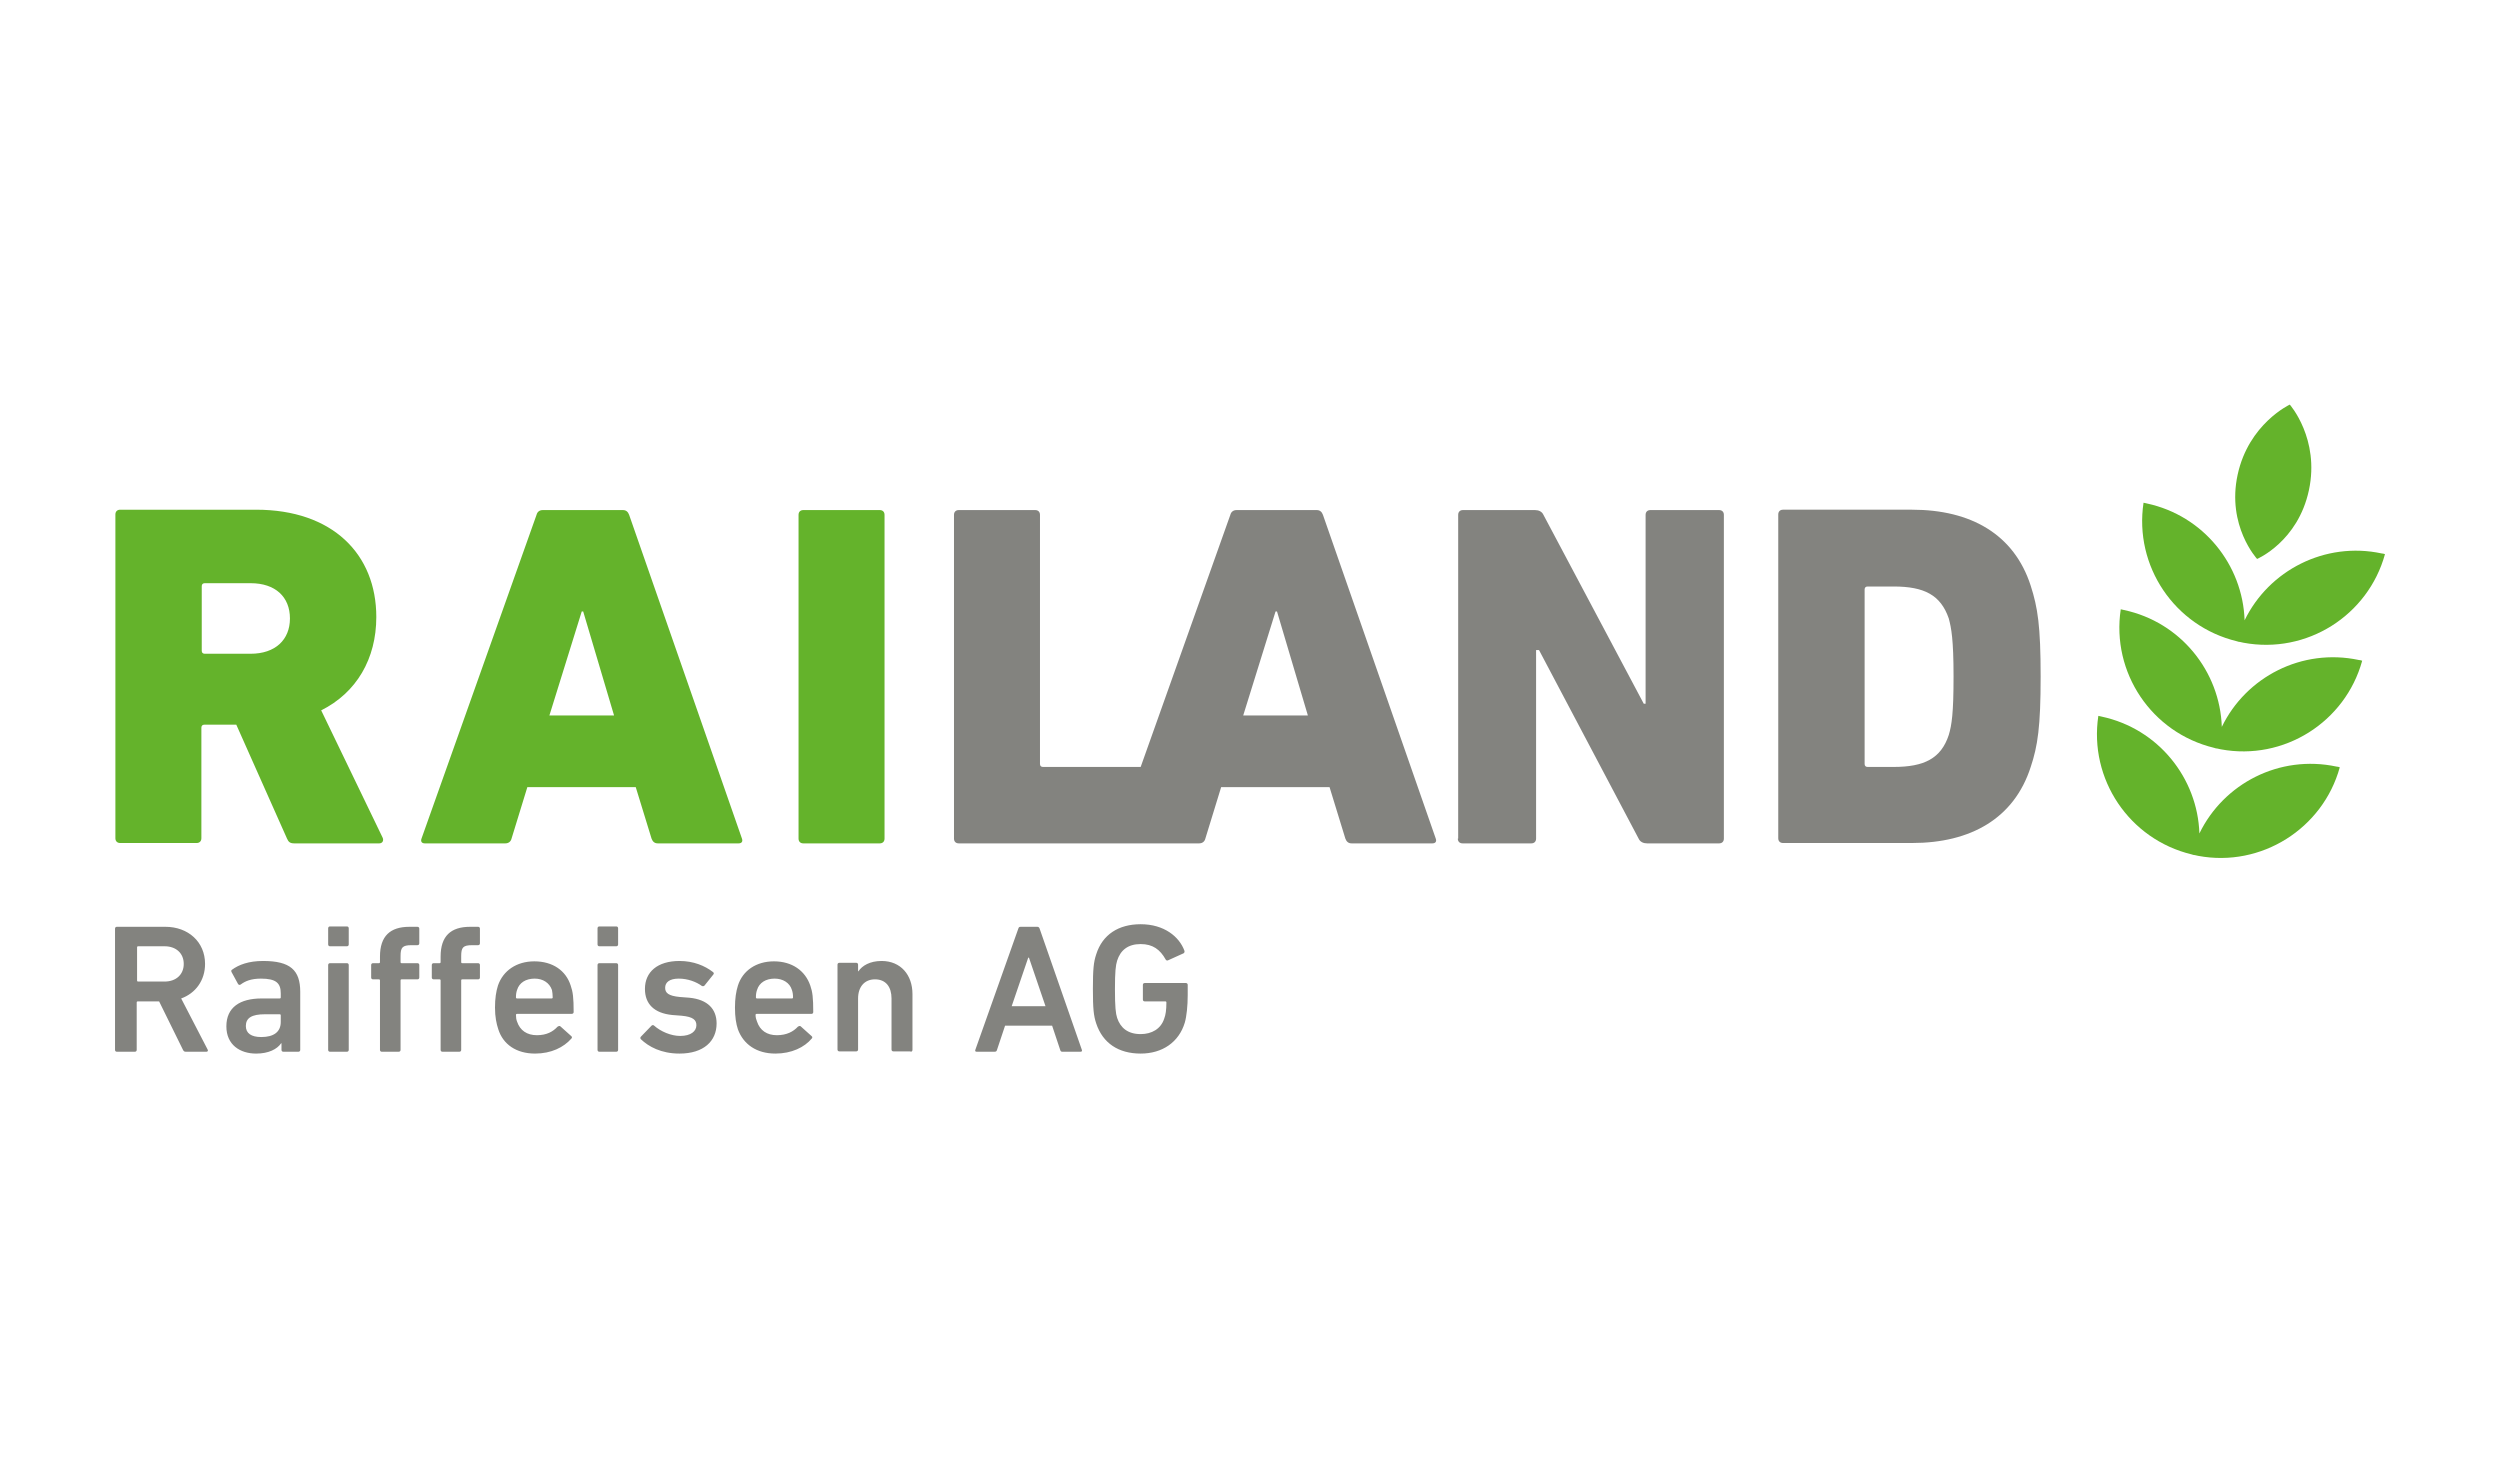
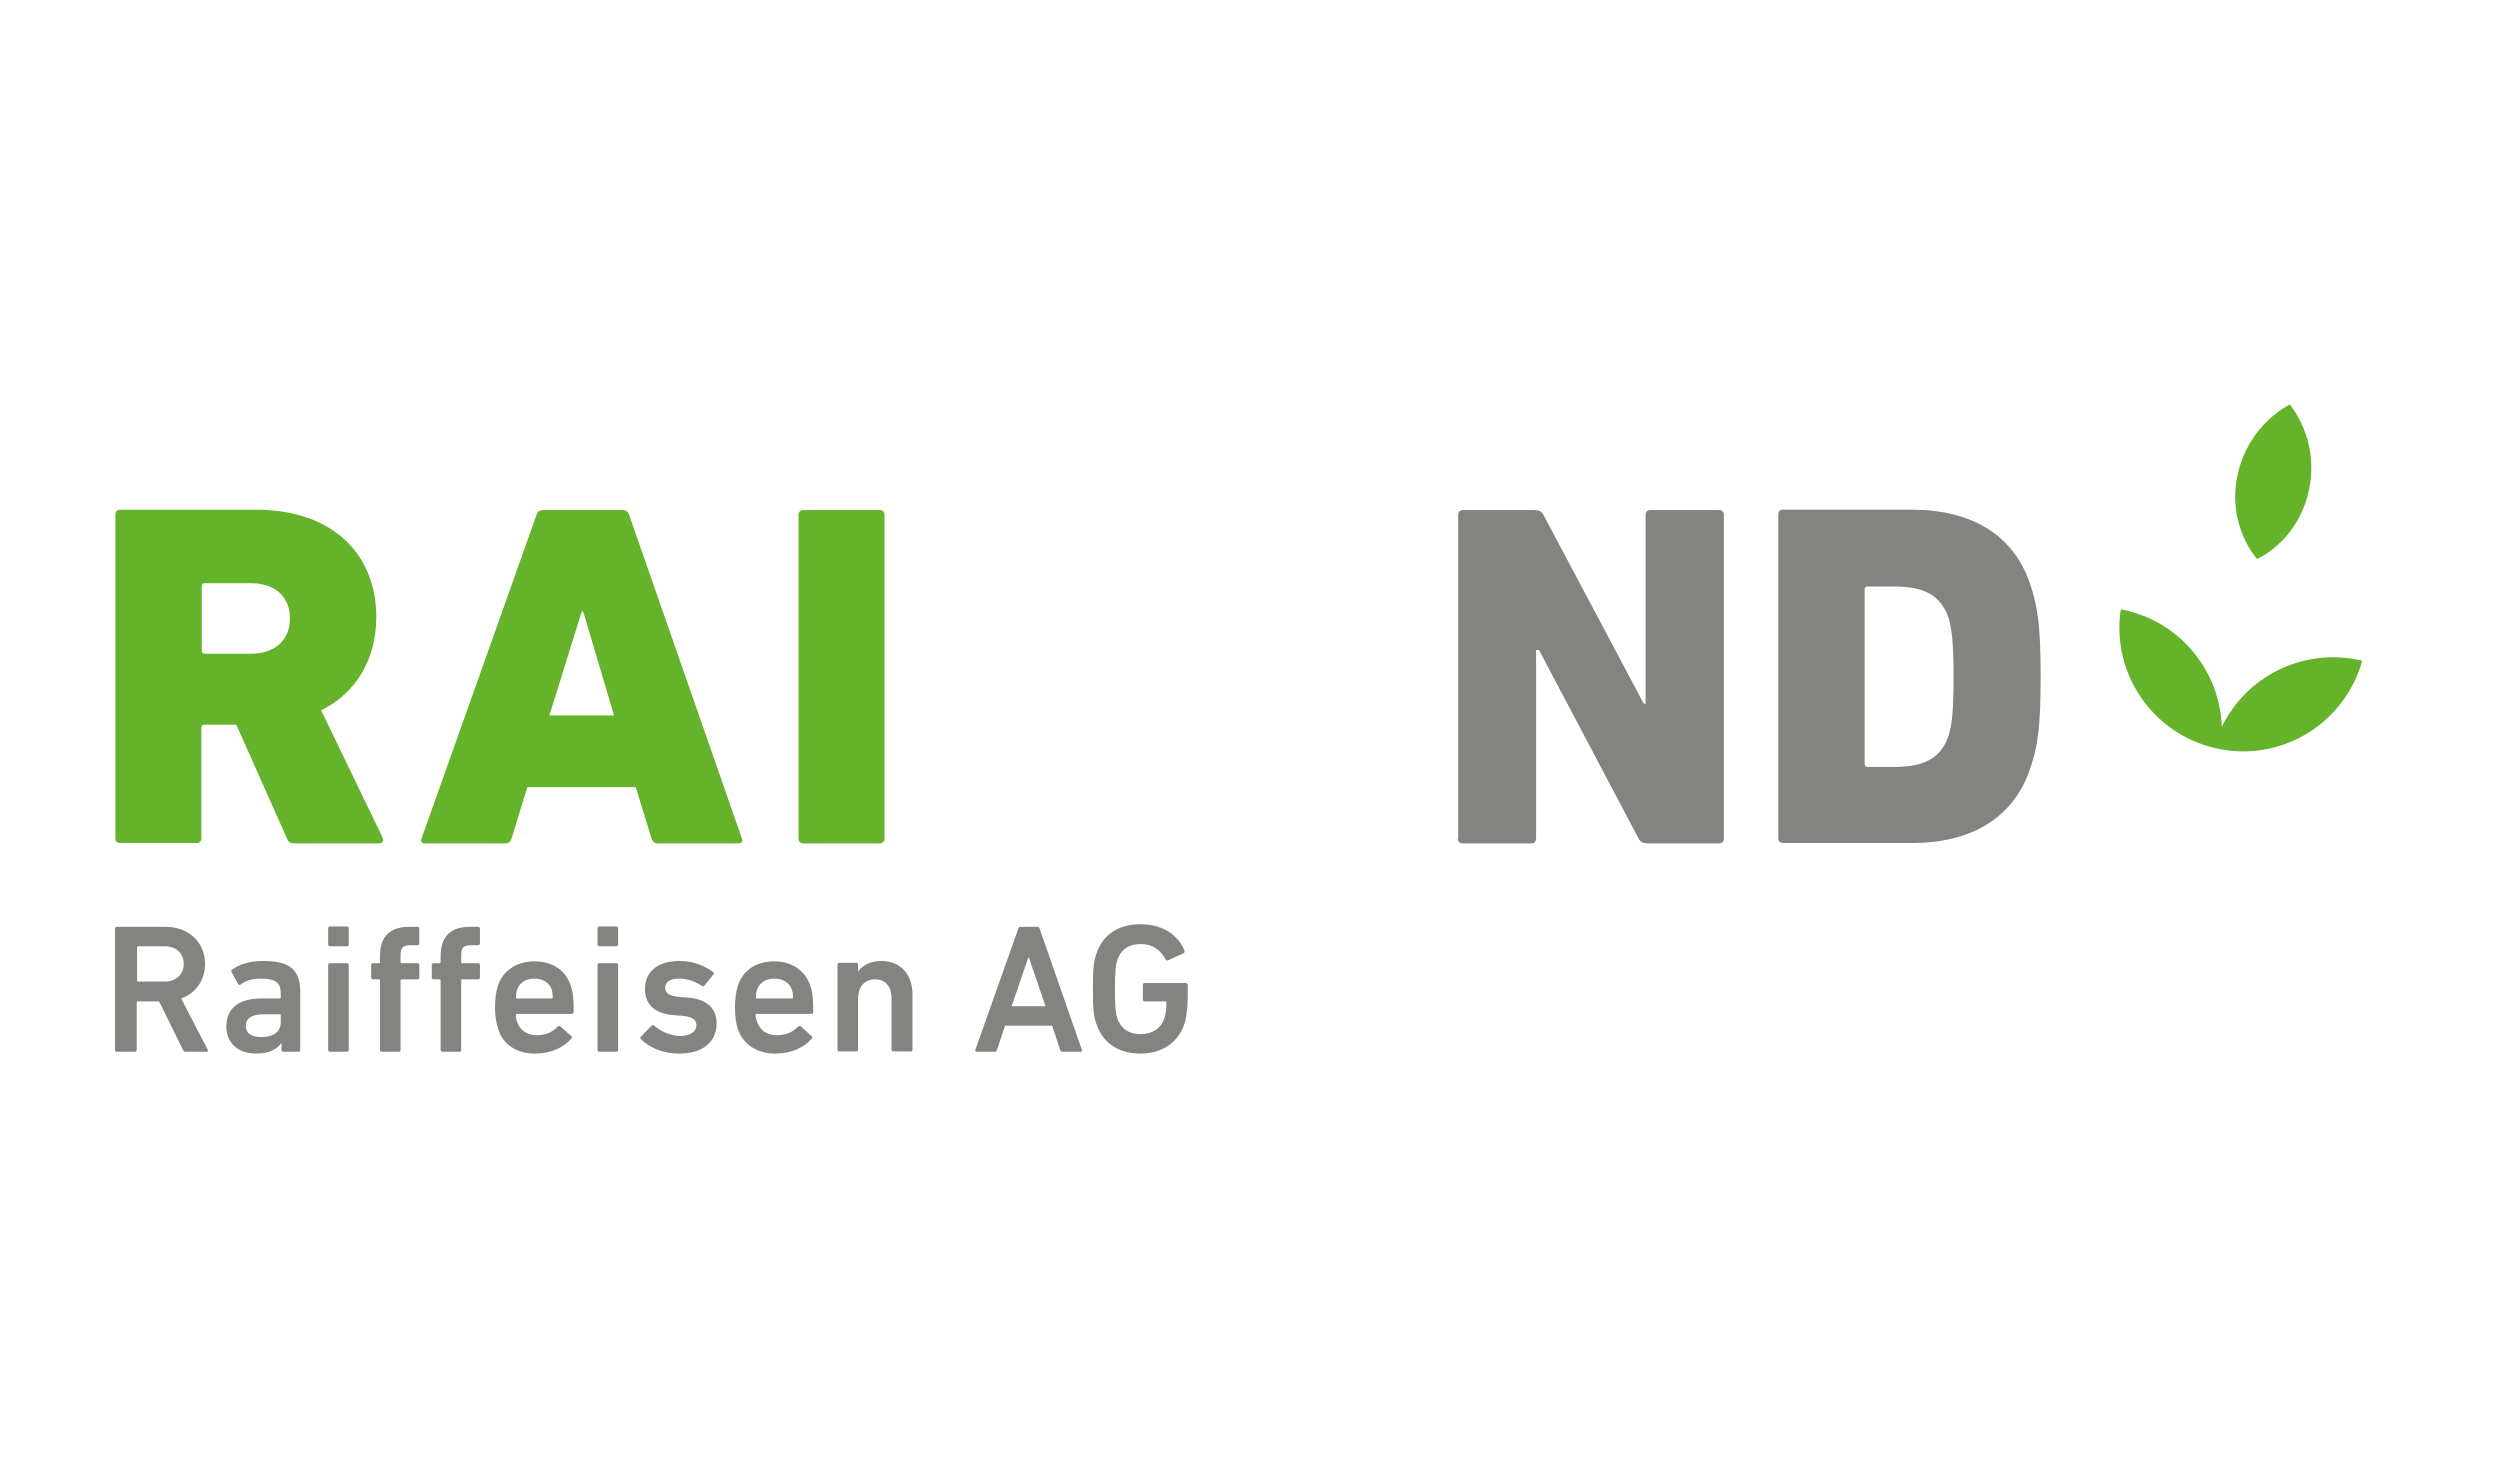
<svg xmlns="http://www.w3.org/2000/svg" xmlns:xlink="http://www.w3.org/1999/xlink" version="1.1" id="Ebene_1" x="0px" y="0px" viewBox="0 0 680.3 396.9" style="enable-background:new 0 0 680.3 396.9;" xml:space="preserve">
  <style type="text/css">
	.st0{clip-path:url(#SVGID_00000153705552589090917070000009797698926041047987_);fill:#83837F;}
	.st1{clip-path:url(#SVGID_00000153705552589090917070000009797698926041047987_);fill:#64B32B;}
</style>
  <g>
    <defs>
      <rect id="SVGID_1_" width="680.3" height="396.9" />
    </defs>
    <clipPath id="SVGID_00000114754999347960688860000017204681898931071878_">
      <use xlink:href="#SVGID_1_" style="overflow:visible;" />
    </clipPath>
-     <path style="clip-path:url(#SVGID_00000114754999347960688860000017204681898931071878_);fill:#83837F;" d="M355.9,194.7h-17.6   l8.8-28.3h0.4L355.9,194.7z M390.7,228.2L360,140.1c-0.3-0.8-0.8-1.3-1.7-1.3h-21.8c-0.9,0-1.5,0.5-1.7,1.3l-24.4,68.6h-26.6   c-0.5,0-0.8-0.3-0.8-0.8v-67.8c0-0.8-0.5-1.3-1.3-1.3h-20.8c-0.8,0-1.3,0.5-1.3,1.3v88.1c0,0.8,0.5,1.3,1.3,1.3h43.5h17.9h4   c0.9,0,1.5-0.5,1.7-1.3l4.3-14h29.5l4.3,14c0.3,0.8,0.8,1.3,1.7,1.3h22C390.6,229.5,391,229,390.7,228.2" />
    <path style="clip-path:url(#SVGID_00000114754999347960688860000017204681898931071878_);fill:#83837F;" d="M396.7,228.2   c0,0.8,0.5,1.3,1.3,1.3h18.7c0.8,0,1.3-0.5,1.3-1.3v-51.3h0.8l27.1,51.3c0.4,0.9,1.3,1.3,2.3,1.3h19.6c0.8,0,1.3-0.5,1.3-1.3v-88.1   c0-0.8-0.5-1.3-1.3-1.3h-18.7c-0.8,0-1.3,0.5-1.3,1.3v51.4h-0.5L420,140.1c-0.4-0.9-1.3-1.3-2.3-1.3h-19.6c-0.8,0-1.3,0.5-1.3,1.3   V228.2z" />
    <path style="clip-path:url(#SVGID_00000114754999347960688860000017204681898931071878_);fill:#83837F;" d="M531.6,184.1   c0,10.1-0.5,13.2-1.3,15.9c-2.1,6.4-6.7,8.7-15,8.7h-7.1c-0.5,0-0.8-0.3-0.8-0.8v-47.5c0-0.5,0.3-0.8,0.8-0.8h7.1   c8.3,0,12.8,2.3,15,8.7C531,170.9,531.6,174,531.6,184.1 M555.3,184.1c0-13.8-0.8-18.8-2.7-24.7c-4.5-14-16.3-20.7-32.3-20.7h-35.1   c-0.8,0-1.3,0.5-1.3,1.3v88.1c0,0.8,0.5,1.3,1.3,1.3h35.1c16,0,27.8-6.7,32.3-20.7C554.5,203,555.3,197.8,555.3,184.1" />
    <path style="clip-path:url(#SVGID_00000114754999347960688860000017204681898931071878_);fill:#64B32B;" d="M217.3,228.2   c0,0.8,0.5,1.3,1.3,1.3h20.8c0.8,0,1.3-0.5,1.3-1.3v-88.1c0-0.8-0.5-1.3-1.3-1.3h-20.8c-0.8,0-1.3,0.5-1.3,1.3V228.2z M149.5,194.7   l8.8-28.3h0.4l8.4,28.3H149.5z M114.7,228.2c-0.3,0.8,0.1,1.3,0.9,1.3h21.9c0.9,0,1.5-0.5,1.7-1.3l4.3-14H173l4.3,14   c0.3,0.8,0.8,1.3,1.7,1.3h22c0.8,0,1.2-0.5,0.9-1.3l-30.7-88.1c-0.3-0.8-0.8-1.3-1.7-1.3h-21.8c-0.9,0-1.5,0.5-1.7,1.3L114.7,228.2   z M68.2,177.9H55.7c-0.5,0-0.8-0.3-0.8-0.8v-17.6c0-0.5,0.3-0.8,0.8-0.8h12.5c6.7,0,10.7,3.7,10.7,9.6   C78.9,174.1,74.9,177.9,68.2,177.9 M103.2,229.5c0.9,0,1.3-0.8,0.9-1.6l-16.7-34.6c9.6-4.8,15-14,15-25.4   c0-17.1-11.9-29.2-32.7-29.2h-37c-0.8,0-1.3,0.5-1.3,1.3v88.1c0,0.8,0.5,1.3,1.3,1.3h20.8c0.8,0,1.3-0.5,1.3-1.3V198   c0-0.5,0.3-0.8,0.8-0.8h8.7l13.8,31c0.4,0.9,0.8,1.3,2,1.3H103.2z" />
    <path style="clip-path:url(#SVGID_00000114754999347960688860000017204681898931071878_);fill:#83837F;" d="M298.3,278.5   c1.8,5.4,6.1,8.2,12.1,8.2c5.9,0,10.4-3.1,12-8.4c0.5-1.7,0.8-4.6,0.8-7.5V268c0-0.3-0.2-0.5-0.5-0.5h-11.2c-0.3,0-0.5,0.2-0.5,0.5   v4c0,0.3,0.2,0.5,0.5,0.5h5.6c0.2,0,0.3,0.1,0.3,0.3c0,2-0.2,3.4-0.6,4.4c-0.9,2.8-3.4,4.2-6.4,4.2c-3.5,0-5.5-1.7-6.4-4.4   c-0.4-1.2-0.6-3-0.6-7.8c0-4.9,0.2-6.5,0.6-7.8c0.9-2.8,2.9-4.5,6.4-4.5c3.3,0,5.3,1.5,6.8,4.2c0.1,0.2,0.4,0.4,0.7,0.2l4.2-1.9   c0.2-0.1,0.3-0.5,0.2-0.7c-1.4-3.8-5.5-7.2-11.9-7.2c-6,0-10.4,2.8-12.1,8.2c-0.7,2.1-0.9,4-0.9,9.4S297.6,276.4,298.3,278.5    M275.3,273.8l4.5-13.2h0.2l4.5,13.2H275.3z M265.4,285.7c-0.1,0.3,0,0.5,0.4,0.5h4.8c0.4,0,0.6-0.1,0.7-0.5l2.2-6.6h12.8l2.2,6.6   c0.1,0.4,0.3,0.5,0.6,0.5h4.9c0.4,0,0.5-0.2,0.4-0.5l-11.5-33c-0.1-0.3-0.3-0.5-0.6-0.5h-4.6c-0.4,0-0.5,0.2-0.6,0.5L265.4,285.7z    M247.8,286.2c0.3,0,0.5-0.2,0.5-0.5v-15.2c0-5.2-3.2-9-8.4-9c-3.2,0-5.3,1.3-6.3,2.8h-0.1v-1.8c0-0.3-0.2-0.5-0.5-0.5h-4.6   c-0.3,0-0.5,0.2-0.5,0.5v23.1c0,0.3,0.2,0.5,0.5,0.5h4.6c0.3,0,0.5-0.2,0.5-0.5v-13.9c0-3.1,1.7-5.2,4.6-5.2c3,0,4.5,2.1,4.5,5.2   v13.9c0,0.3,0.2,0.5,0.5,0.5H247.8z M215.8,271.4c0,0.2-0.1,0.3-0.3,0.3H206c-0.2,0-0.3-0.1-0.3-0.3c0-0.9,0.1-1.4,0.3-2   c0.6-2,2.4-3.1,4.8-3.1c2.2,0,4.1,1.1,4.7,3.1C215.7,270,215.8,270.6,215.8,271.4 M211,286.7c4.4,0,7.9-1.7,9.9-4.1   c0.2-0.2,0.2-0.5-0.1-0.7l-2.9-2.6c-0.2-0.2-0.5-0.1-0.8,0.1c-1.2,1.3-3,2.3-5.7,2.3s-4.6-1.3-5.4-3.7c-0.2-0.5-0.4-1.1-0.4-1.8   c0-0.2,0.1-0.3,0.3-0.3h14.9c0.3,0,0.5-0.2,0.5-0.5c0-3.9-0.2-5.5-0.8-7.2c-1.4-4.1-5-6.6-9.9-6.6c-4.8,0-8.5,2.5-9.8,6.6   c-0.5,1.6-0.8,3.5-0.8,6s0.3,4.4,0.8,5.9C202.3,284.2,205.9,286.7,211,286.7 M184.9,286.7c6.6,0,10.1-3.4,10.1-8.2   c0-3.9-2.4-6.5-7.4-7l-2.6-0.2c-3.1-0.3-4-1.1-4-2.5c0-1.5,1.2-2.5,3.7-2.5s4.8,0.9,6.3,2c0.2,0.1,0.5,0.1,0.7-0.1l2.4-3   c0.2-0.2,0.2-0.5-0.1-0.7c-2.2-1.7-5.3-3-9.1-3c-6,0-9.4,3-9.4,7.6c0,4.1,2.5,6.6,7.4,7.1l2.6,0.2c3.2,0.3,4,1.2,4,2.6   c0,1.6-1.5,2.9-4.4,2.9c-2.5,0-5.3-1.2-7.1-2.8c-0.2-0.2-0.5-0.2-0.7,0l-2.9,3c-0.2,0.2-0.2,0.5,0,0.7   C176.5,284.8,179.9,286.7,184.9,286.7 M167.7,286.2c0.3,0,0.5-0.2,0.5-0.5v-23.1c0-0.3-0.2-0.5-0.5-0.5h-4.6   c-0.3,0-0.5,0.2-0.5,0.5v23.1c0,0.3,0.2,0.5,0.5,0.5H167.7z M167.7,257.5c0.3,0,0.5-0.2,0.5-0.5v-4.4c0-0.3-0.2-0.5-0.5-0.5h-4.6   c-0.3,0-0.5,0.2-0.5,0.5v4.4c0,0.3,0.2,0.5,0.5,0.5H167.7z M150.4,271.4c0,0.2-0.1,0.3-0.3,0.3h-9.4c-0.2,0-0.3-0.1-0.3-0.3   c0-0.9,0.1-1.4,0.3-2c0.6-2,2.4-3.1,4.8-3.1c2.2,0,4,1.1,4.7,3.1C150.3,270,150.4,270.6,150.4,271.4 M145.6,286.7   c4.4,0,7.8-1.7,9.9-4.1c0.2-0.2,0.2-0.5-0.1-0.7l-2.9-2.6c-0.2-0.2-0.5-0.1-0.8,0.1c-1.2,1.3-2.9,2.3-5.6,2.3s-4.6-1.3-5.4-3.7   c-0.2-0.5-0.3-1.1-0.3-1.8c0-0.2,0.1-0.3,0.3-0.3h14.8c0.4,0,0.6-0.2,0.6-0.5c0-3.9-0.2-5.5-0.8-7.2c-1.3-4.1-4.9-6.6-9.9-6.6   c-4.8,0-8.5,2.5-9.9,6.6c-0.5,1.6-0.8,3.5-0.8,6s0.4,4.4,0.9,5.9C136.9,284.2,140.5,286.7,145.6,286.7 M125,286.2   c0.3,0,0.5-0.2,0.5-0.5v-18.9c0-0.2,0.1-0.3,0.3-0.3h4.3c0.3,0,0.5-0.2,0.5-0.5v-3.4c0-0.3-0.2-0.5-0.5-0.5h-4.3   c-0.2,0-0.3-0.1-0.3-0.3v-1.6c0-2.4,0.5-3,3-3h1.6c0.3,0,0.5-0.2,0.5-0.5v-4c0-0.3-0.2-0.5-0.5-0.5h-2.2c-5.2,0-8,2.5-8,8.1v1.5   c0,0.2-0.1,0.3-0.3,0.3H118c-0.3,0-0.5,0.2-0.5,0.5v3.4c0,0.3,0.2,0.5,0.5,0.5h1.6c0.2,0,0.3,0.1,0.3,0.3v18.9   c0,0.3,0.2,0.5,0.5,0.5H125z M108.5,286.2c0.3,0,0.5-0.2,0.5-0.5v-18.9c0-0.2,0.1-0.3,0.3-0.3h4.3c0.3,0,0.5-0.2,0.5-0.5v-3.4   c0-0.3-0.2-0.5-0.5-0.5h-4.3c-0.2,0-0.3-0.1-0.3-0.3v-1.6c0-2.4,0.5-3,3-3h1.6c0.3,0,0.5-0.2,0.5-0.5v-4c0-0.3-0.2-0.5-0.5-0.5   h-2.2c-5.2,0-8,2.5-8,8.1v1.5c0,0.2-0.1,0.3-0.3,0.3h-1.6c-0.3,0-0.5,0.2-0.5,0.5v3.4c0,0.3,0.2,0.5,0.5,0.5h1.6   c0.2,0,0.3,0.1,0.3,0.3v18.9c0,0.3,0.2,0.5,0.5,0.5H108.5z M94.4,286.2c0.3,0,0.5-0.2,0.5-0.5v-23.1c0-0.3-0.2-0.5-0.5-0.5h-4.6   c-0.3,0-0.5,0.2-0.5,0.5v23.1c0,0.3,0.2,0.5,0.5,0.5H94.4z M94.4,257.5c0.3,0,0.5-0.2,0.5-0.5v-4.4c0-0.3-0.2-0.5-0.5-0.5h-4.6   c-0.3,0-0.5,0.2-0.5,0.5v4.4c0,0.3,0.2,0.5,0.5,0.5H94.4z M71.1,282.2c-2.7,0-4.2-1-4.2-3c0-2.2,1.6-3.2,5.2-3.2h4   c0.2,0,0.3,0.1,0.3,0.3v1.8C76.4,280.8,74.5,282.2,71.1,282.2 M81.2,286.2c0.3,0,0.5-0.2,0.5-0.5v-15.8c0-5.9-2.7-8.4-10.1-8.4   c-3.9,0-6.6,1-8.5,2.4c-0.2,0.1-0.2,0.4-0.1,0.6l1.8,3.3c0.2,0.2,0.4,0.3,0.7,0.1c1.2-0.9,2.8-1.6,5.5-1.6c4.1,0,5.4,1.2,5.4,4v1.1   c0,0.2-0.1,0.3-0.3,0.3h-4.9c-5.9,0-9.6,2.4-9.6,7.6c0,5,3.7,7.4,8.1,7.4c3.4,0,5.7-1.2,6.8-2.8h0.1v1.8c0,0.3,0.2,0.5,0.5,0.5   H81.2z M44.8,267.1h-7.2c-0.2,0-0.3-0.1-0.3-0.3v-9c0-0.2,0.1-0.3,0.3-0.3h7.2c3.1,0,5.2,1.9,5.2,4.8   C50,265.2,47.9,267.1,44.8,267.1 M56.2,286.2c0.3,0,0.5-0.3,0.3-0.6l-7.2-13.9c3.9-1.4,6.5-4.9,6.5-9.4c0-6-4.6-10.1-10.8-10.1   H31.8c-0.3,0-0.5,0.2-0.5,0.5v33c0,0.3,0.2,0.5,0.5,0.5h4.9c0.3,0,0.5-0.2,0.5-0.5v-12.9c0-0.2,0.1-0.3,0.3-0.3h5.8l6.5,13.2   c0.2,0.4,0.4,0.5,0.8,0.5H56.2z" />
-     <path style="clip-path:url(#SVGID_00000114754999347960688860000017204681898931071878_);fill:#64B32B;" d="M636.7,208.8   c-0.3-0.1-0.6-0.2-0.9-0.2c-15.5-3.3-30.7,4.6-37.3,18.2c-0.5-15.1-11.2-28.5-26.6-31.8c-0.3-0.1-0.6-0.1-0.9-0.2   c-2.6,17.2,8.4,33.6,25.4,37.7c0,0,0,0,0,0c0.3,0.1,0.6,0.2,0.9,0.2c0.3,0.1,0.6,0.1,0.9,0.2c0,0,0,0,0,0   C615.3,236.1,632.1,225.5,636.7,208.8" />
    <path style="clip-path:url(#SVGID_00000114754999347960688860000017204681898931071878_);fill:#64B32B;" d="M642.8,179.8   c-0.3-0.1-0.6-0.2-0.9-0.2c-15.5-3.3-30.7,4.6-37.3,18.2c-0.5-15.1-11.2-28.5-26.6-31.8c-0.3-0.1-0.6-0.1-0.9-0.2   c-2.6,17.2,8.4,33.6,25.4,37.7c0,0,0,0,0,0c0.3,0.1,0.6,0.2,0.9,0.2c0.3,0.1,0.6,0.1,0.9,0.2c0,0,0,0,0,0   C621.5,207.1,638.2,196.5,642.8,179.8" />
-     <path style="clip-path:url(#SVGID_00000114754999347960688860000017204681898931071878_);fill:#64B32B;" d="M649,150.8   c-0.3-0.1-0.6-0.2-0.9-0.2c-15.4-3.3-30.7,4.6-37.3,18.2c-0.5-15.1-11.2-28.5-26.6-31.8c-0.3-0.1-0.6-0.1-0.9-0.2   c-2.6,17.2,8.4,33.6,25.4,37.7c0,0,0,0,0,0c0.3,0.1,0.6,0.2,0.9,0.2c0.3,0.1,0.6,0.1,0.9,0.2c0,0,0,0,0,0   C627.7,178.1,644.4,167.5,649,150.8" />
    <path style="clip-path:url(#SVGID_00000114754999347960688860000017204681898931071878_);fill:#64B32B;" d="M628.3,133.4   c3-14-5.2-23.3-5.2-23.3s-11.2,5.2-14.2,19.1s5.3,22.9,5.3,22.9S625.3,147.4,628.3,133.4" />
  </g>
</svg>